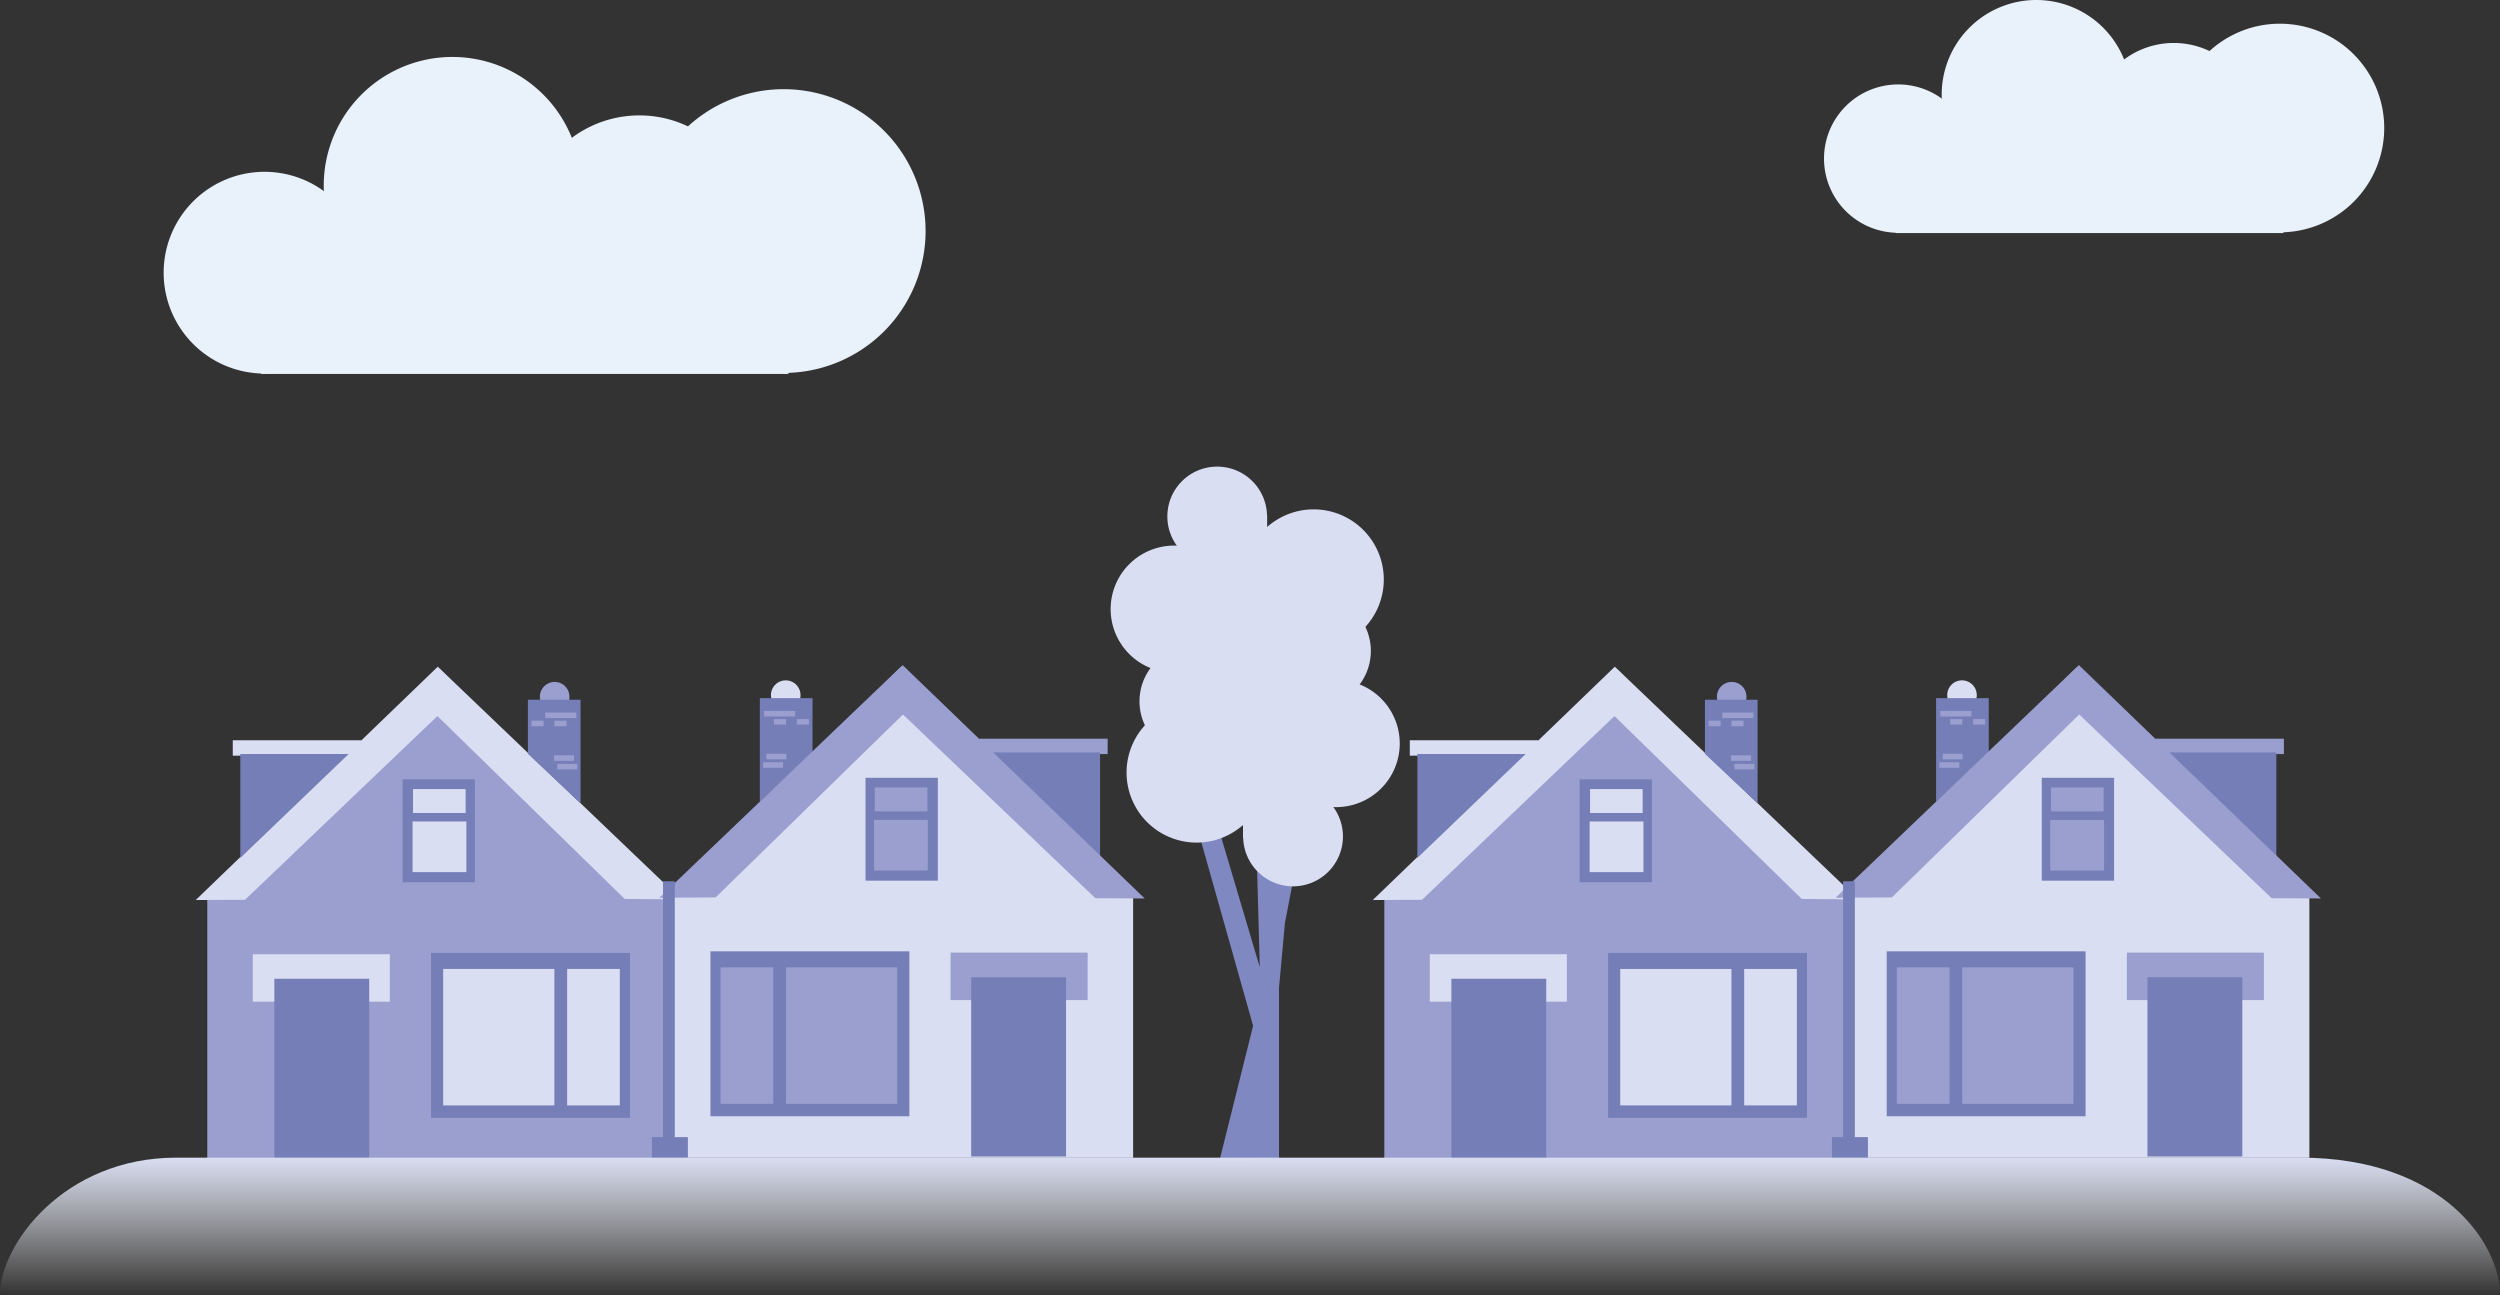
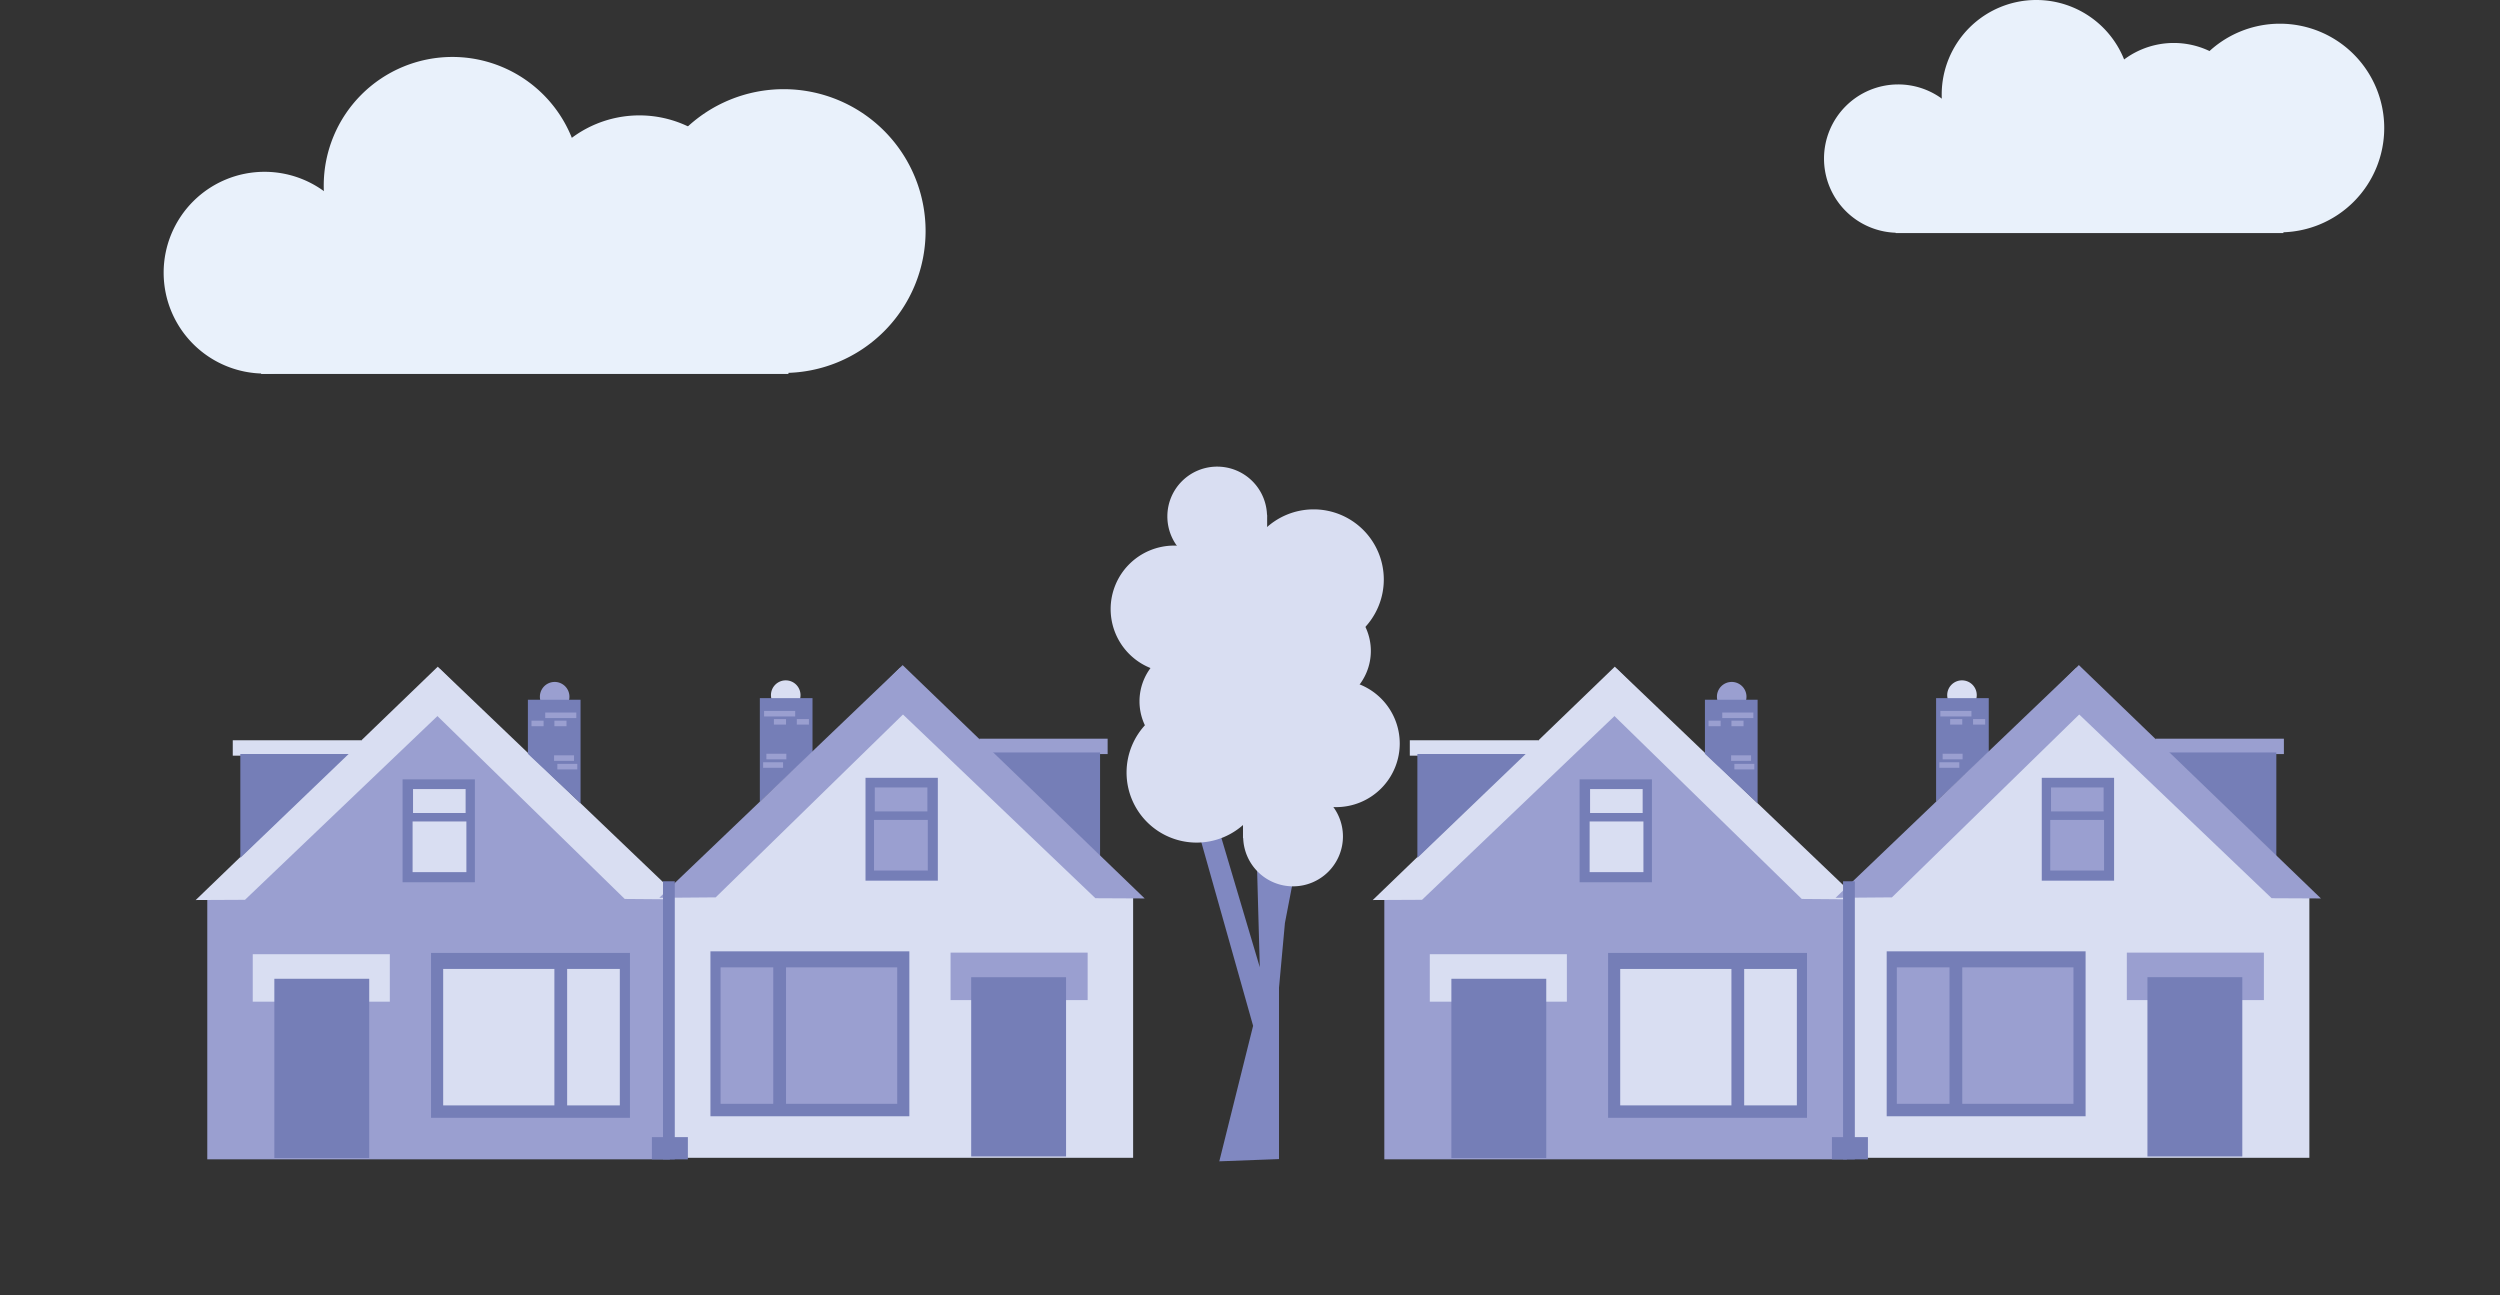
<svg xmlns="http://www.w3.org/2000/svg" viewBox="0 0 3160.47 1637.49">
  <rect x="0" y="0" width="3160.47" height="1637.49" fill="#333333" stroke="none" />
  <defs>
    <linearGradient id="a" x1="1598.98" x2="1598.98" y1="1746.75" y2="1572.75" gradientUnits="userSpaceOnUse">
      <stop offset="0" stop-color="#fff" stop-opacity="0" />
      <stop offset="1" stop-color="#d8ddf1" />
    </linearGradient>
    <style>.a{fill:#d9def2}.a,.b,.c,.d{fill-rule:evenodd}.b{fill:#9a9fd0}.c{fill:#e9f1fb}.d{fill:#757eb7}</style>
  </defs>
  <path d="m847.67 1134.85 290.34-290.75 294.47 290.75v328.8H847.67ZM2334.67 1134.85l290.34-290.75 294.47 290.75v328.8h-584.81Z" class="a" />
  <path d="M846.85 1136.85 556.51 846.1l-294.47 290.75v328.8h584.81ZM2334.85 1136.85 2044.51 846.1l-294.47 290.75v328.8h584.81Z" class="b" />
  <path d="M2882.26 29.97a131.87 131.87 0 1 1-131.89 131.87 131.87 131.87 0 0 1 131.89-131.87Z" class="c" />
  <path d="M2748.09 54.32a104.94 104.94 0 1 1-104.94 104.94 104.94 104.94 0 0 1 104.94-104.94Z" class="c" />
  <path d="M2574.26 0a119.58 119.58 0 1 1-119.58 119.58A119.57 119.57 0 0 1 2574.26 0Z" class="c" />
  <path d="M2399.66 106.74a93.77 93.77 0 1 1-93.76 93.76 93.77 93.77 0 0 1 93.76-93.76Z" class="c" />
  <path d="M2396.5 180.97h490.13v113.67H2396.5ZM990.76 112.74A179.36 179.36 0 1 1 811.4 292.11a179.35 179.35 0 0 1 179.36-179.37Z" class="c" />
  <path d="M808.26 145.88a142.74 142.74 0 1 1-142.69 142.73 142.73 142.73 0 0 1 142.69-142.73Z" class="c" />
  <path d="M571.87 72a162.64 162.64 0 1 1-162.61 162.64A162.64 162.64 0 0 1 571.87 72Z" class="c" />
  <path d="M334.41 217.2a127.53 127.53 0 1 1-127.53 127.54A127.53 127.53 0 0 1 334.41 217.2Z" class="c" />
  <path d="M330.11 318.15h666.62v154.59H330.11Z" class="c" />
  <path d="M796.39 1413.13v-208.45H544.93v208.45Z" class="d" />
  <path d="M783.57 1397.41v-172.47h-66.59v172.47ZM700.85 1397.41v-172.47H560.26v172.47Z" class="a" />
  <path d="M600.35 985.25h-91.43v130.09h91.43Z" class="d" />
  <path d="M588.63 997.52h-66.48v30.27h66.48ZM589.6 1102.52v-64h-68v64ZM553.42 842.82l-306 295 62.3-.3 252.66-241.24Z" class="a" />
  <path d="m553.4 842.82 307.67 294.19-71.3-.57-244.9-239.12ZM456.42 955.29v-19.44H294.26v19.44Z" class="a" />
  <path d="M440.71 953.22H303.82v131.31Z" class="d" />
  <path d="M492.82 1266.3v-60H319.53v60Z" class="a" />
  <path d="M701.2 862.1a18.68 18.68 0 1 0 18.68 18.64 18.67 18.67 0 0 0-18.68-18.64Z" class="b" />
  <path d="M466.76 1237.35H346.82V1464h119.94Z" class="d" />
  <path d="M1238.1 953.29v-19.44h162.16v19.44ZM1201.7 1264.3v-60h173.29v60Z" class="b" />
  <path d="M993.32 860.1a18.68 18.68 0 1 1-18.68 18.64 18.67 18.67 0 0 1 18.68-18.64Z" class="a" />
  <path d="M2284.39 1413.13v-208.45h-251.46v208.45Z" class="d" />
  <path d="M2271.57 1397.41v-172.47h-66.59v172.47ZM2188.85 1397.41v-172.47h-140.59v172.47Z" class="a" />
  <path d="M2088.35 985.25h-91.43v130.09h91.43Z" class="d" />
  <path d="M2076.63 997.52h-66.48v30.27h66.48ZM2077.6 1102.52v-64h-68v64ZM2041.42 842.82l-306 295 62.3-.3 252.66-241.24Z" class="a" />
  <path d="m2041.4 842.82 307.67 294.19-71.3-.57-244.9-239.12ZM1944.42 955.29v-19.44h-162.16v19.44Z" class="a" />
  <path d="M1928.71 953.22h-136.89v131.31Z" class="d" />
  <path d="M1980.82 1266.3v-60h-173.29v60Z" class="a" />
  <path d="M2189.2 862.1a18.68 18.68 0 1 0 18.68 18.64 18.67 18.67 0 0 0-18.68-18.64Z" class="b" />
  <path d="M1954.76 1237.35h-119.94V1464h119.94Z" class="d" />
  <path d="M2725.1 953.29v-19.44h162.16v19.44ZM2688.7 1264.3v-60h173.29v60Z" class="b" />
  <path fill="#8088c1" fill-rule="evenodd" d="M1608.84 918.99h-24.64l8.42 303.78-56.46-190.13-25 5.31 73 258.87-42.74 171.31 75.49-2.84v-216.68l7.48-81.78 23.09-120Z" />
  <path d="M2480.32 860.1a18.68 18.68 0 1 1-18.68 18.64 18.67 18.67 0 0 1 18.68-18.64ZM1424.19 976.57a88.55 88.55 0 1 0 88.55-88.47 88.51 88.51 0 0 0-88.55 88.47Z" class="a" />
  <path d="M1440.54 886.57a70.47 70.47 0 1 0 70.47-70.41 70.44 70.44 0 0 0-70.47 70.41Z" class="a" />
  <path d="M1404.07 769.95a80.29 80.29 0 1 0 80.29-80.21 80.26 80.26 0 0 0-80.29 80.21Z" class="a" />
  <path d="M1475.76 652.81a63 63 0 1 0 63-62.91 62.93 62.93 0 0 0-63 62.91Z" class="a" />
  <path d="M1525.59 650.74v328.83h76.32V650.74Z" class="a" />
  <path d="M1749.38 732.56a88.69 88.69 0 1 0-88.69 88.76 88.72 88.72 0 0 0 88.69-88.76Z" class="a" />
  <path d="M1733.01 822.86a70.58 70.58 0 1 0-70.58 70.64 70.61 70.61 0 0 0 70.58-70.64Z" class="a" />
  <path d="M1769.54 939.87a80.42 80.42 0 1 0-80.42 80.49 80.46 80.46 0 0 0 80.42-80.49Z" class="a" />
  <path d="M1697.74 1057.39a63.07 63.07 0 1 0-63.07 63.11 63.1 63.1 0 0 0 63.07-63.11Z" class="a" />
  <path d="M1647.82 1059.52V729.61h-76.44v329.91Z" class="a" />
  <path d="M1094.17 983.25h91.43v130.09h-91.43ZM898.13 1411.13v-208.45h251.46v208.45ZM1227.76 1235.35h119.94V1462h-119.94ZM1253.81 951.22h136.89v131.31ZM2581.17 983.25h91.43v130.09h-91.43ZM2385.13 1411.13v-208.45h251.46v208.45Z" class="d" />
  <path d="M2397.95 1395.41v-172.47h66.59v172.47ZM910.95 1395.41v-172.47h66.59v172.47ZM993.67 1395.41v-172.47h140.59v172.47ZM2480.67 1395.41v-172.47h140.59v172.47Z" class="b" />
  <path d="M2714.76 1235.35h119.94V1462h-119.94Z" class="d" />
  <path d="M1105.89 995.52h66.48v30.27h-66.48ZM1104.92 1100.52v-64h68v64Z" class="b" />
  <path d="M2740.81 951.22h136.89v131.31ZM667.35 884.56h66.58v131.09l-66.58-62.7ZM1027.17 882.56h-66.58v131.09l66.58-62.7ZM2155.35 884.56h66.58v131.09l-66.58-62.7ZM2514.17 882.56h-66.58v131.09l66.58-62.7Z" class="d" />
  <path d="m1141.1 840.82 306 295-62.3-.3-252.66-241.24ZM728.56 907.74v-7h-39.3v7ZM716.16 918.06v-7h-15.31v7Z" class="b" />
  <path d="m1141.12 840.82-307.67 294.19 71.3-.57 244.9-239.12ZM687.2 918.06v-7h-15.3v7ZM725.67 961.9v-7h-25.23v7ZM729.8 972.66v-7h-25.22v7ZM2628.1 840.82l306 295-62.3-.3-252.66-241.24Z" class="b" />
  <path d="m2628.12 840.82-307.67 294.19 71.3-.57 244.9-239.12ZM2216.56 907.74v-7h-39.3v7ZM2452.96 905.74v-7h39.3v7ZM2465.36 916.06v-7h15.31v7ZM2494.32 916.06v-7h15.3v7ZM2204.16 918.06v-7h-15.31v7ZM2455.85 959.9v-7h25.23v7ZM2451.72 970.66v-7h25.22v7ZM2175.2 918.06v-7h-15.3v7ZM2592.89 995.52h66.48v30.27h-66.48ZM965.96 905.74v-7h39.3v7ZM978.36 916.06v-7h15.31v7ZM1007.32 916.06v-7h15.3v7ZM2213.67 961.9v-7h-25.23v7ZM968.85 959.9v-7h25.23v7ZM964.72 970.66v-7h25.22v7ZM2217.8 972.66v-7h-25.22v7ZM2591.92 1100.52v-64h68v64Z" class="b" />
  <path d="M2329.97 1114.1h14.89v351.55h-14.89Z" class="d" />
  <path d="M2315.9 1437.53h45.5v28.12h-45.5ZM838.16 1114.1h14.89v351.55h-14.89Z" class="d" />
  <path d="M824.1 1437.53h45.5v28.12h-45.5Z" class="d" />
-   <path fill="url(#a)" fill-rule="evenodd" d="M18.74 1746.75v-1c0-62.41 80.23-173 223-173h2684.51c182.4 0 253 110.59 253 173v1Z" transform="translate(-18.74 -109.26)" />
</svg>